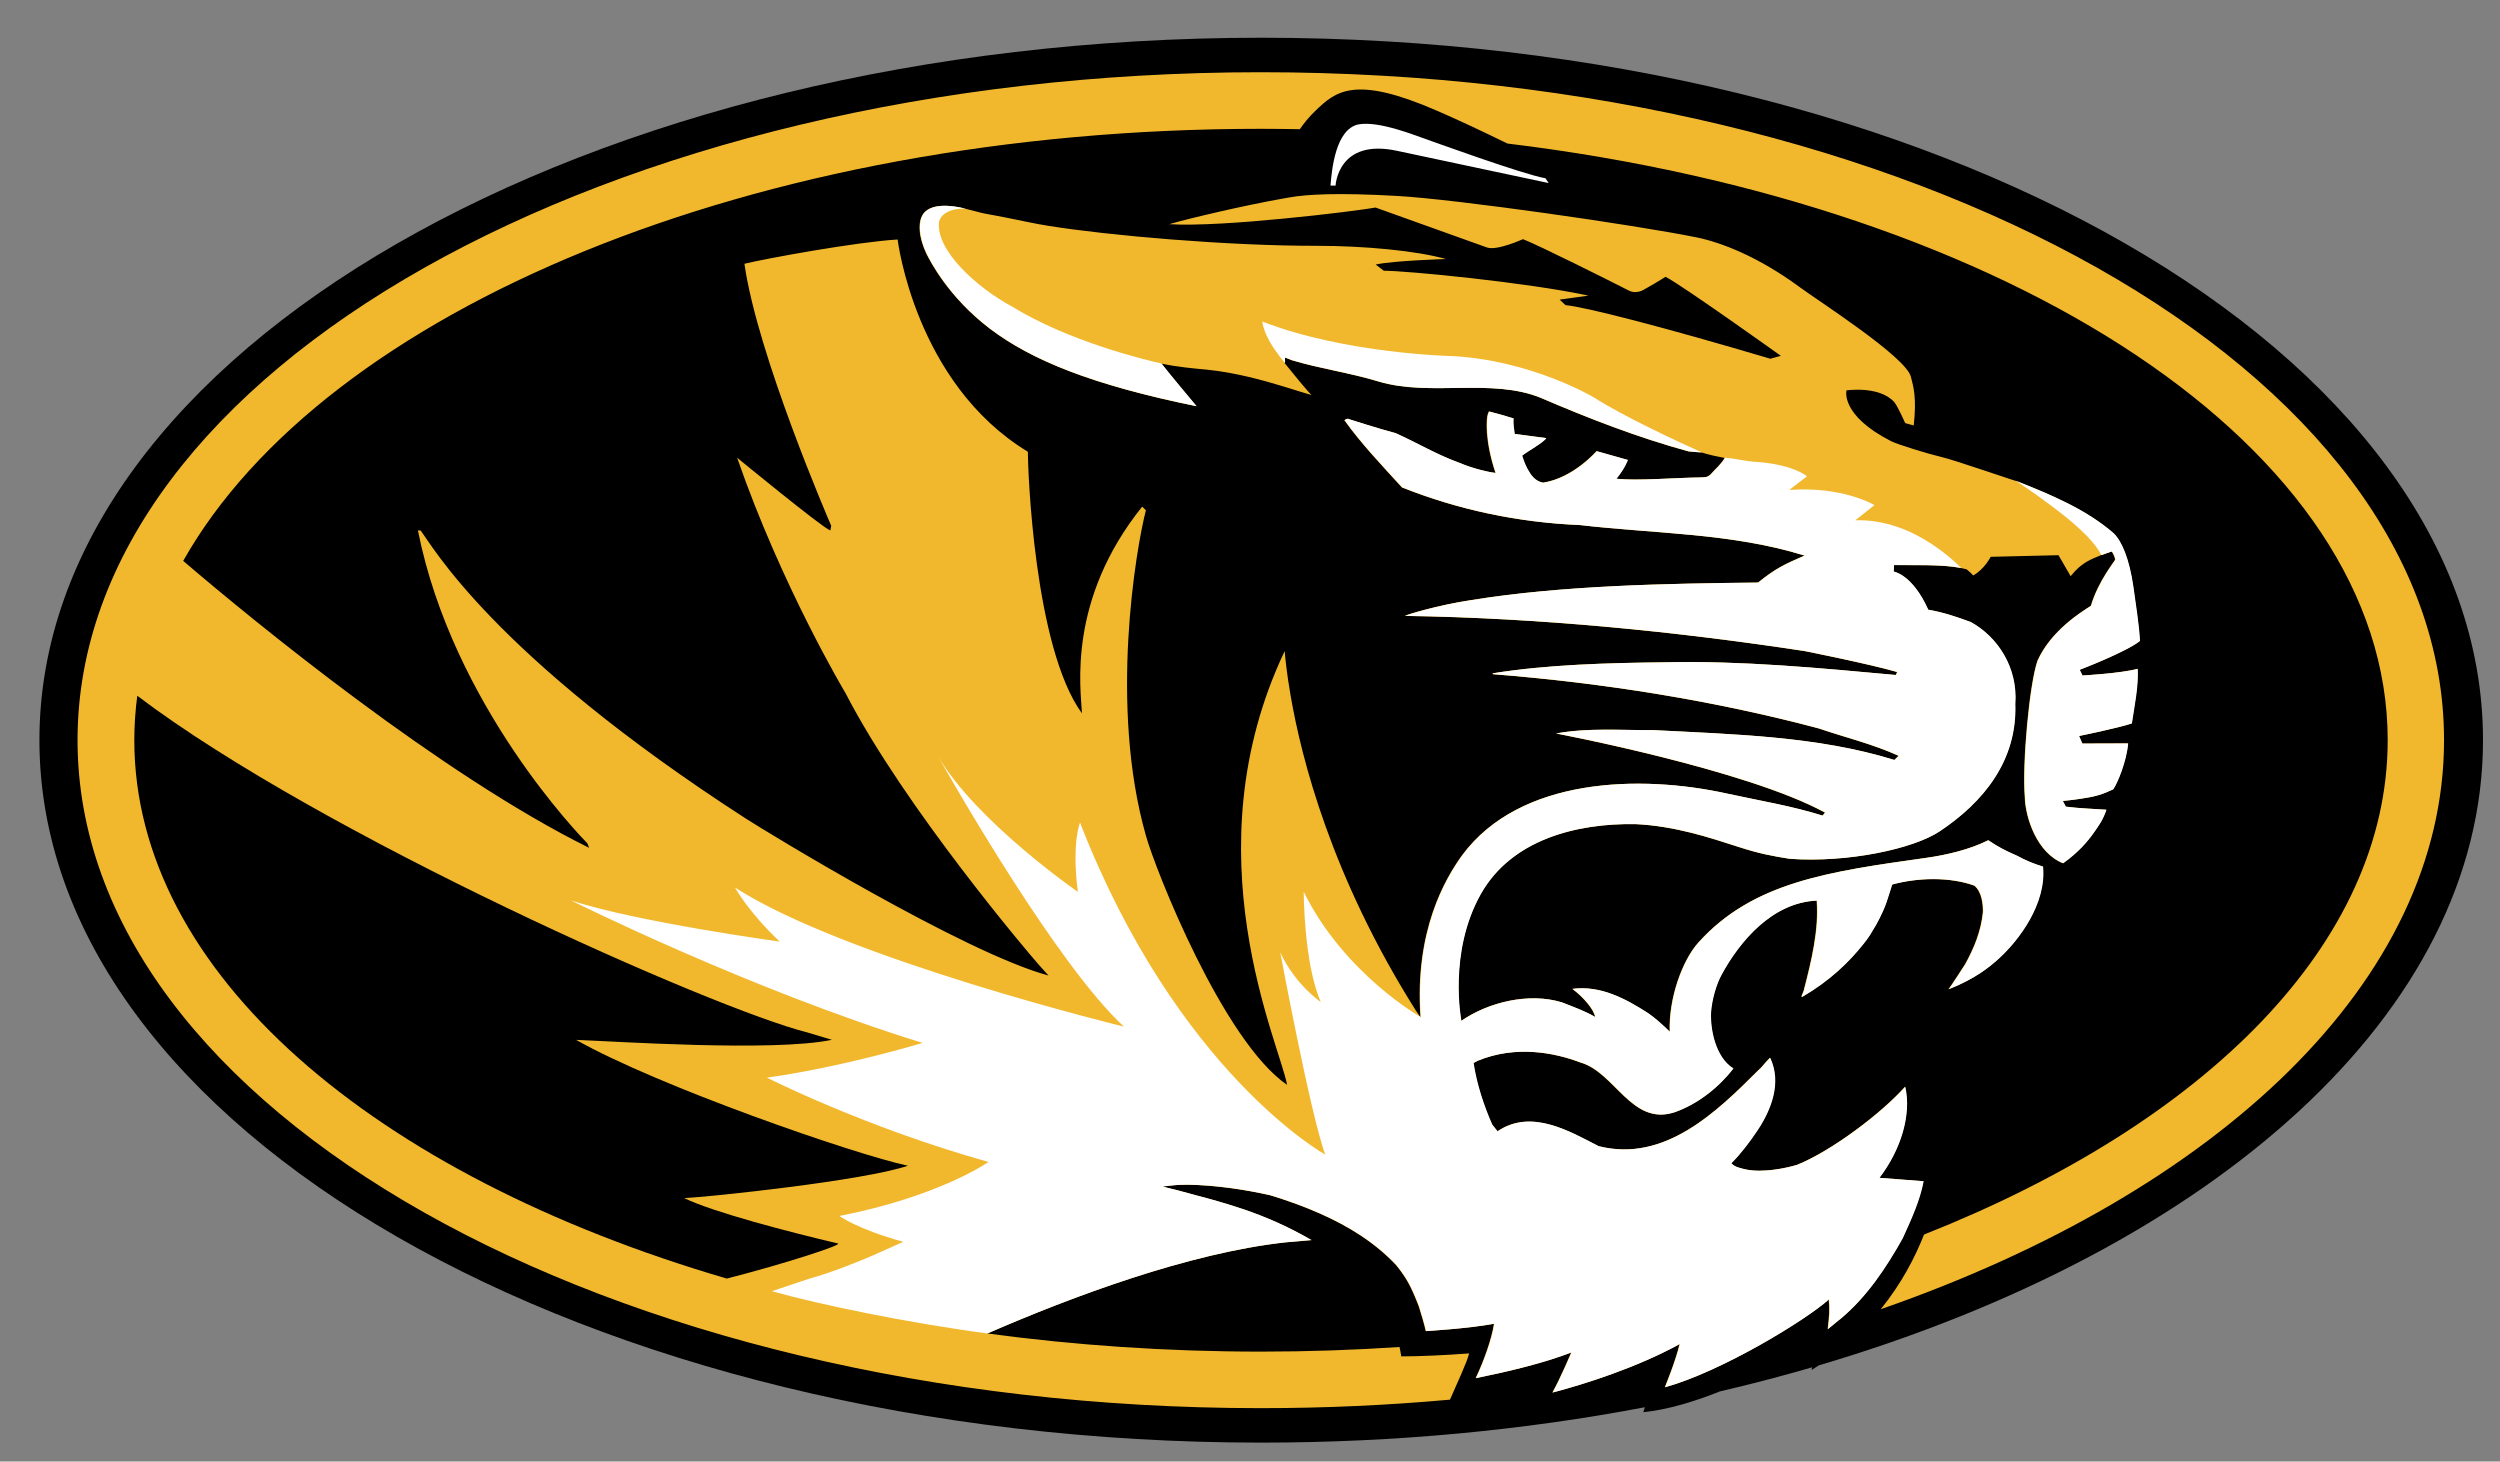
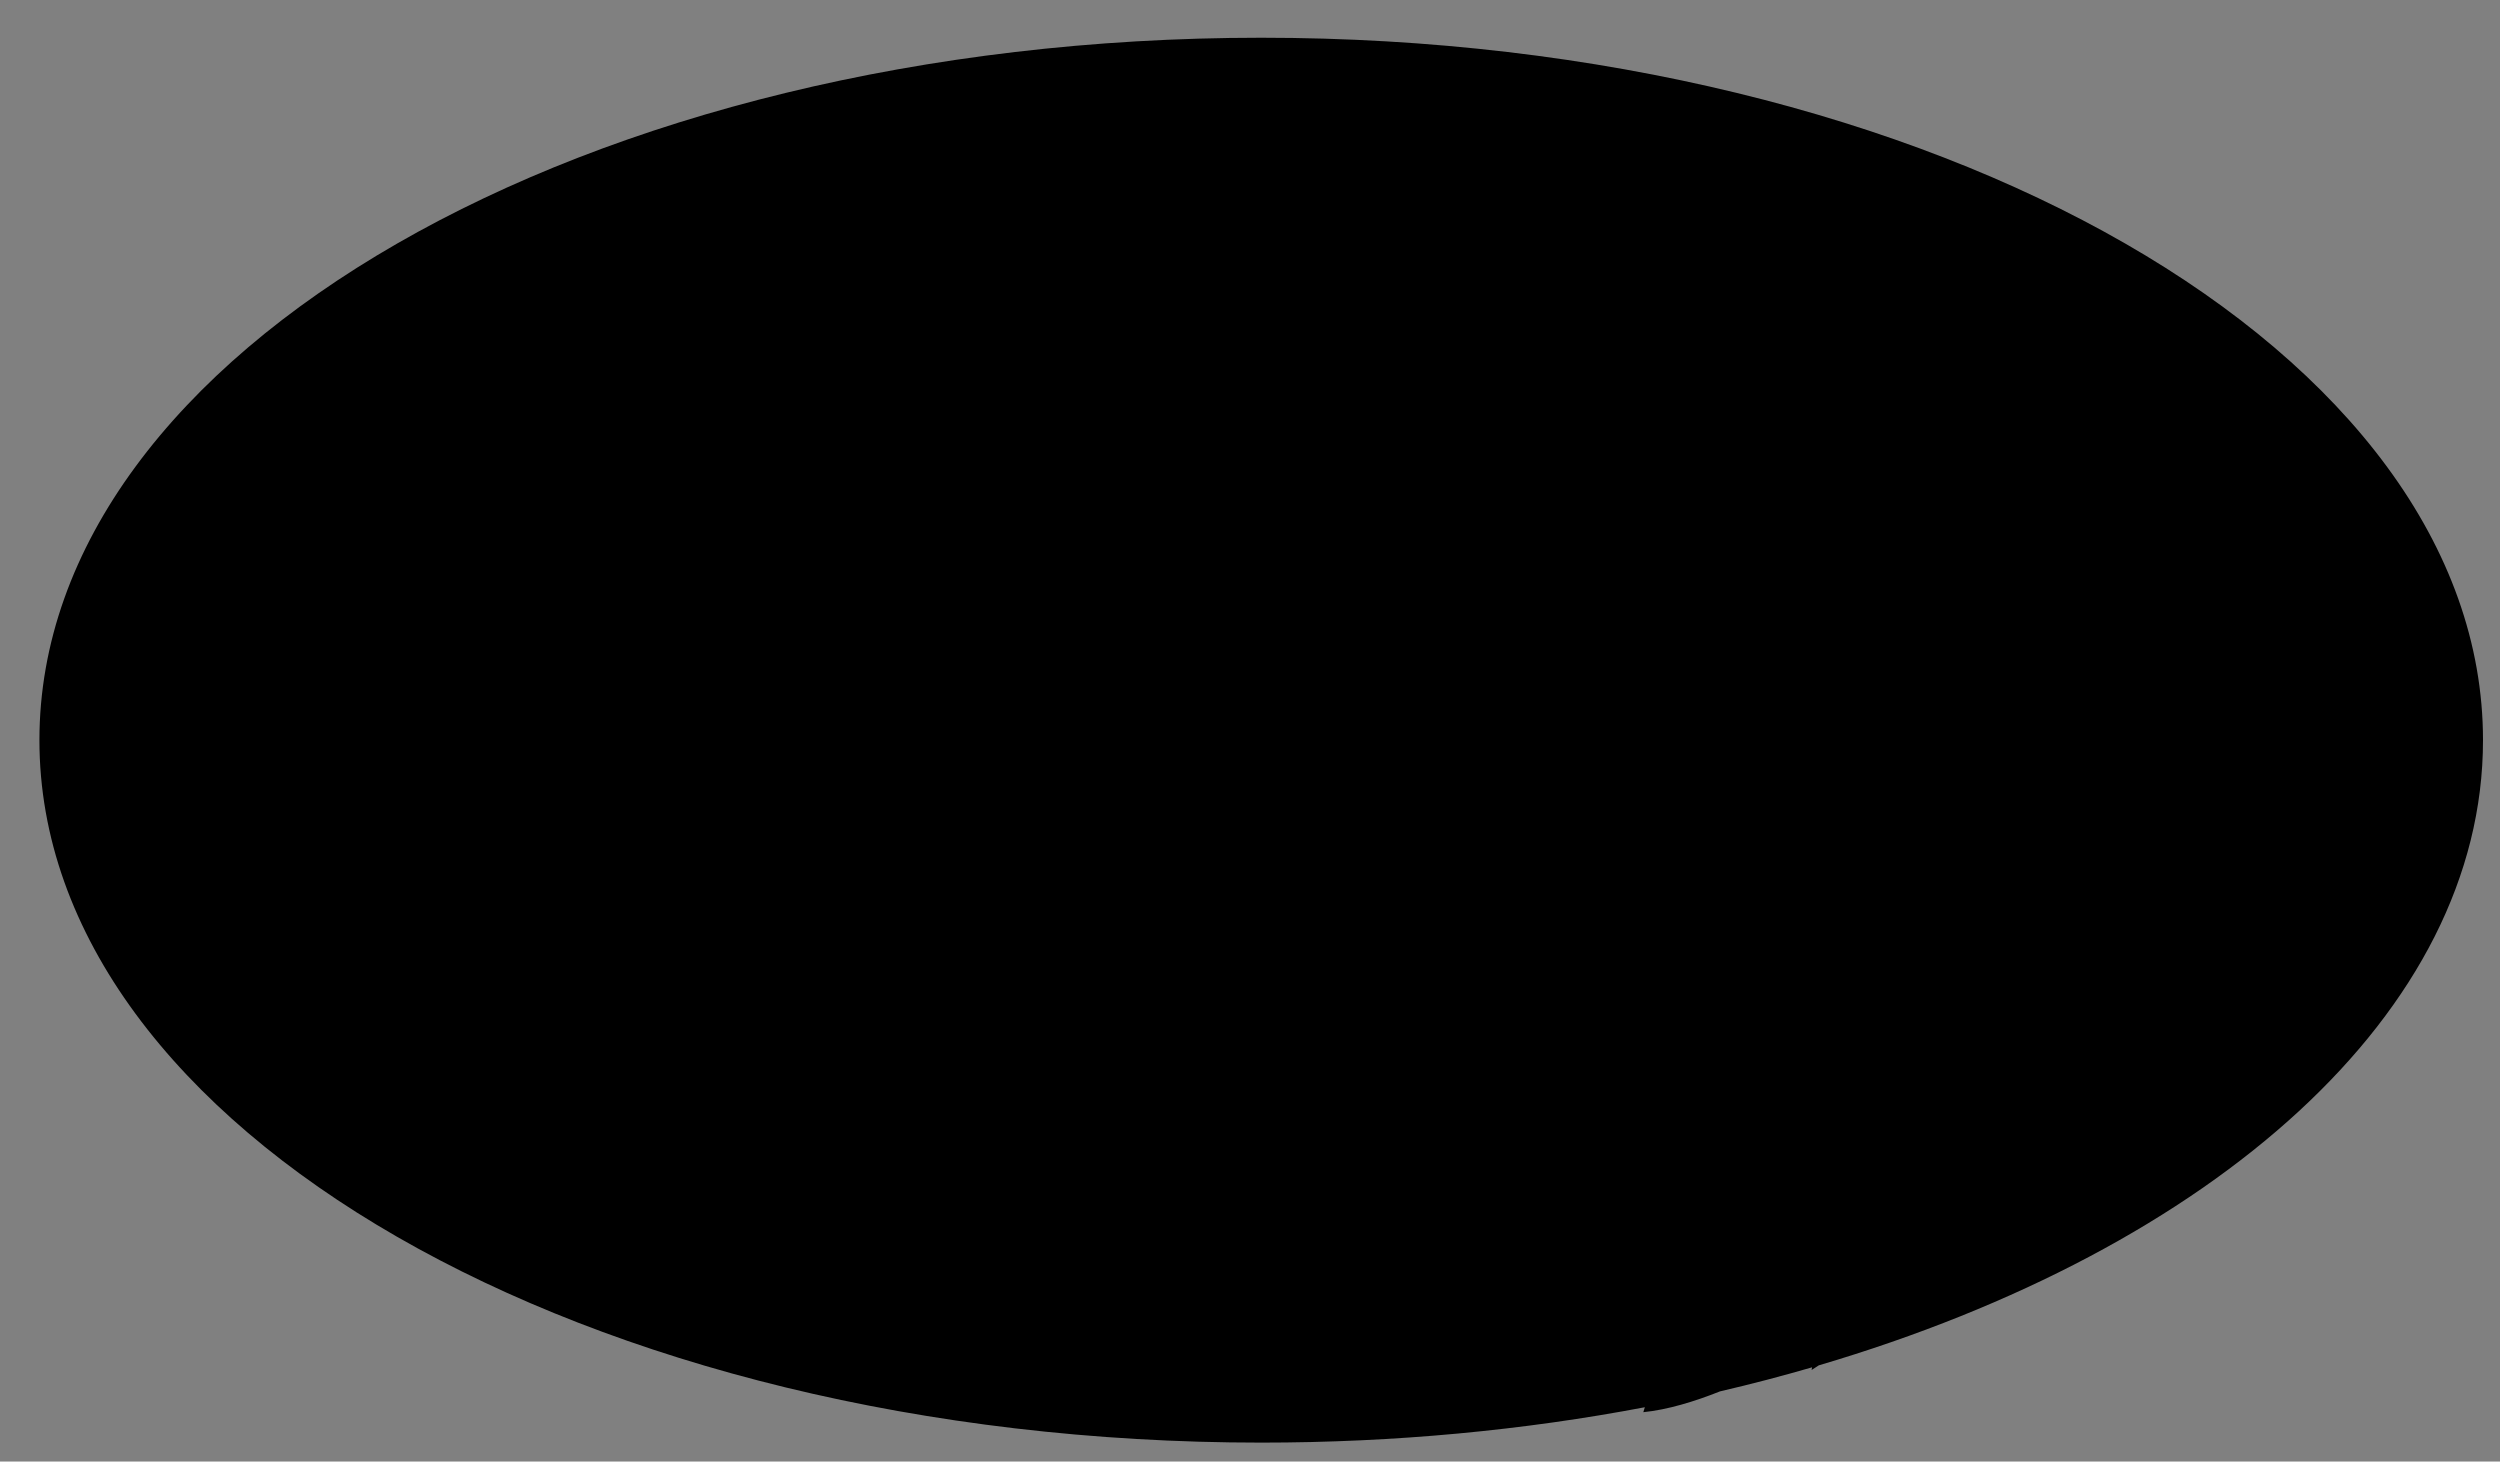
<svg xmlns="http://www.w3.org/2000/svg" width="65" height="38" viewBox="0 0 65 38" fill="none">
  <rect x="0" y="0" width="65" height="38" fill="#808080" stroke="none" />
  <g clip-path="url(#clip0_2052_160561)">
    <path d="M32.792 0.981C15.247 0.981 1.025 9.158 1.025 19.244C1.025 29.334 15.248 37.508 32.792 37.508C36.276 37.508 39.629 37.185 42.766 36.588L42.726 36.717C43.355 36.654 44.058 36.44 44.72 36.176C45.536 35.986 46.334 35.777 47.115 35.55L47.101 35.62C47.166 35.581 47.228 35.54 47.289 35.499C57.543 32.471 64.558 26.33 64.558 19.244C64.558 9.158 50.335 0.981 32.793 0.981" fill="black" />
-     <path d="M48.899 34.04C49.437 33.377 49.79 32.694 50.025 32.098C57.33 29.207 62.08 24.528 62.08 19.244C62.08 11.661 52.291 5.319 39.194 3.732C38.525 3.405 37.87 3.099 37.362 2.879C35.223 1.948 34.733 2.368 34.202 2.879C34.034 3.041 33.902 3.203 33.795 3.359C33.459 3.354 33.121 3.349 32.782 3.349C19.59 3.349 8.437 8.079 4.763 14.583C6.619 16.172 11.466 20.139 15.318 22.044L15.271 21.926C15.132 21.783 11.773 18.356 10.866 13.792H10.935C11.216 14.147 12.78 17.015 19.398 21.287C19.911 21.617 25.069 24.773 27.261 25.364L26.996 25.069C26.786 24.833 23.524 21.003 21.985 18.024C21.985 18.024 20.328 15.257 19.165 11.9C19.165 11.9 21.378 13.72 21.588 13.792L21.612 13.672C21.542 13.509 19.691 9.222 19.355 6.858C19.893 6.726 22.247 6.293 23.338 6.227C23.338 6.227 23.787 9.964 26.724 11.745C26.724 12.199 26.884 16.833 28.131 18.548C28.098 17.902 27.747 15.602 29.697 13.172L29.793 13.267C29.535 14.273 28.834 18.356 29.793 21.724C30.046 22.631 31.804 27.07 33.464 28.206C33.273 27.137 30.909 22.178 33.401 16.93C33.417 17.106 33.455 17.508 33.556 18.087C33.839 19.725 34.617 22.795 36.813 26.276C36.817 26.281 36.894 26.392 36.93 26.446C36.773 24.203 37.567 22.851 38.015 22.232C39.513 20.214 42.634 20.129 44.921 20.638C45.845 20.838 46.563 20.953 47.379 21.205C47.406 21.18 47.425 21.156 47.444 21.127C45.391 20.005 40.45 19.071 40.45 19.071C41.287 18.918 42.12 18.99 42.972 18.983C45.072 19.092 47.267 19.143 49.248 19.76C49.28 19.725 49.329 19.683 49.359 19.652C48.697 19.348 47.966 19.173 47.281 18.939C44.577 18.22 41.703 17.758 38.813 17.53L38.8 17.508C40.212 17.279 41.785 17.236 43.292 17.22C45.277 17.175 47.289 17.368 49.286 17.55L49.321 17.473C48.574 17.258 46.917 16.928 46.917 16.928C43.541 16.414 39.996 16.065 36.525 16.014C36.536 15.991 37.366 15.735 38.239 15.604C40.62 15.218 43.333 15.173 45.705 15.147C46.16 14.778 46.393 14.671 46.913 14.445C45.021 13.857 43.026 13.879 41.078 13.652C39.458 13.584 37.908 13.255 36.448 12.674C35.92 12.096 35.38 11.528 34.95 10.925C35.037 10.861 35.073 10.9 35.073 10.9C35.073 10.9 35.866 11.154 36.28 11.262C36.841 11.515 37.351 11.825 37.956 12.04C38.217 12.155 38.609 12.264 38.88 12.297C38.586 11.416 38.654 10.89 38.667 10.82C38.681 10.748 38.71 10.697 38.71 10.697C38.96 10.762 39.109 10.803 39.346 10.878C39.346 10.878 39.322 10.973 39.374 11.282L40.196 11.389C40.126 11.506 39.706 11.735 39.568 11.846C39.568 11.846 39.627 12.048 39.704 12.185C39.807 12.371 39.9 12.501 40.111 12.549C40.903 12.43 41.505 11.729 41.505 11.729L42.317 11.959C42.317 11.959 42.25 12.164 42.02 12.448C42.564 12.507 43.543 12.422 44.198 12.414C44.345 12.41 44.387 12.41 44.47 12.336C44.592 12.194 44.751 12.066 44.839 11.906C44.408 11.828 44.214 11.753 44.24 11.764C44.125 11.756 44.01 11.75 43.897 11.736C42.576 11.376 41.275 10.869 40.063 10.347C38.784 9.82 37.18 10.321 35.836 9.919C35.101 9.694 34.31 9.585 33.585 9.366C33.581 9.364 33.562 9.357 33.536 9.348C33.538 9.35 33.539 9.351 33.541 9.352C33.539 9.351 33.536 9.347 33.535 9.347V9.346C33.498 9.333 33.449 9.313 33.401 9.295C33.401 9.343 33.401 9.393 33.402 9.443C33.628 9.723 34 10.179 34.1 10.271C33.953 10.232 33.711 10.152 33.41 10.06C32.863 9.892 32.119 9.685 31.377 9.611C31.025 9.577 30.643 9.547 30.192 9.453C30.25 9.541 31.104 10.562 31.104 10.562C28.38 10.006 26.812 9.364 25.73 8.544C24.65 7.722 24.173 6.775 24.083 6.594C23.896 6.208 23.819 5.722 24.052 5.501C24.343 5.238 24.961 5.392 25.095 5.426C25.308 5.482 25.392 5.504 25.538 5.539C25.67 5.57 25.847 5.59 26.778 5.784C27.884 6.018 30.84 6.32 33.373 6.381C33.666 6.387 33.953 6.391 34.231 6.391C35.467 6.391 36.83 6.518 37.595 6.735C37.595 6.735 36.23 6.775 35.768 6.878L35.977 7.039C36.574 7.039 39.682 7.34 41.3 7.686L40.55 7.79L40.704 7.934C41.216 7.978 43.261 8.506 46.029 9.327L46.303 9.252C46.303 9.252 43.732 7.414 43.305 7.197C43.03 7.369 42.969 7.403 42.728 7.538C42.634 7.591 42.485 7.622 42.357 7.558C41.749 7.248 40.043 6.395 39.597 6.218C39.597 6.218 38.92 6.527 38.66 6.434L35.764 5.396C35.525 5.441 34.502 5.576 33.368 5.684C32.287 5.79 31.104 5.871 30.398 5.829C30.968 5.665 32.35 5.341 33.365 5.161C33.412 5.153 33.461 5.145 33.508 5.136C33.975 5.051 34.785 5.007 36.318 5.094C37.852 5.179 42.481 5.842 44.111 6.172C44.75 6.302 45.715 6.672 46.797 7.469C47.263 7.815 49.544 9.271 49.682 9.792C49.754 10.06 49.836 10.369 49.756 11.062L49.536 11.001C49.536 11.001 49.329 10.536 49.244 10.447C48.853 10.024 48.009 10.15 48.009 10.15C48.009 10.15 47.836 10.788 49.165 11.469C49.335 11.557 50.151 11.806 50.455 11.876C50.838 11.964 52.489 12.543 52.437 12.509C52.442 12.513 52.451 12.517 52.461 12.523C53.349 12.873 54.252 13.259 54.95 13.867C55.162 14.076 55.356 14.535 55.46 15.257C55.526 15.749 55.605 16.204 55.631 16.665C55.28 16.951 54.065 17.415 54.065 17.415L54.138 17.563C54.138 17.563 55.144 17.508 55.572 17.389C55.598 17.848 55.484 18.379 55.421 18.81C55.022 18.94 54.049 19.136 54.049 19.136L54.134 19.332L55.323 19.329C55.287 19.786 55.049 20.363 54.936 20.524C54.653 20.656 54.475 20.714 54.076 20.77C53.922 20.79 53.817 20.809 53.627 20.826C53.669 20.902 53.677 20.927 53.704 20.973C54.016 21.016 54.571 21.039 54.76 21.053C54.662 21.338 54.551 21.478 54.436 21.645C54.264 21.89 54.026 22.165 53.636 22.445C52.954 22.177 52.656 21.258 52.642 20.731C52.569 19.854 52.761 17.775 52.972 17.177C53.323 16.396 54.106 15.914 54.359 15.752C54.548 15.107 54.992 14.573 54.99 14.552C54.976 14.438 54.901 14.339 54.901 14.339C54.901 14.339 54.71 14.402 54.626 14.435C54.508 14.492 54.214 14.568 53.958 14.842C53.929 14.879 53.875 14.93 53.837 14.981C53.783 14.892 53.521 14.435 53.521 14.435L51.758 14.477C51.758 14.477 51.597 14.798 51.304 14.962C51.274 14.925 51.196 14.854 51.133 14.803L50.986 14.768C50.673 14.712 50.442 14.704 50.091 14.696C49.814 14.696 49.236 14.692 49.236 14.692L49.23 14.861C49.23 14.861 49.716 14.933 50.128 15.853C50.519 15.919 50.877 16.04 51.237 16.175C51.925 16.555 52.461 17.347 52.391 18.304C52.442 19.776 51.567 20.856 50.419 21.619C49.741 22.07 48.036 22.437 46.532 22.33C46.117 22.265 45.735 22.198 45.168 22.011C44.436 21.775 43.547 21.478 42.521 21.427C40.97 21.401 39.288 21.836 38.493 23.249C37.638 24.772 37.989 26.543 37.989 26.543C38.67 26.067 39.739 25.792 40.612 26.064C40.948 26.199 41.197 26.283 41.469 26.443C41.441 26.254 41.175 25.934 40.877 25.711C41.618 25.615 42.268 25.974 42.839 26.339C43.055 26.491 43.177 26.605 43.409 26.825C43.379 25.951 43.738 24.969 44.151 24.509C45.573 22.928 47.556 22.661 50.063 22.306C50.601 22.232 51.209 22.088 51.688 21.847C51.946 22.022 52.137 22.118 52.434 22.248C52.647 22.366 52.872 22.461 53.108 22.53C53.206 23.495 52.481 24.452 51.968 24.918C51.722 25.143 51.342 25.453 50.658 25.722C50.728 25.631 51.026 25.164 51.087 25.075C51.327 24.638 51.501 24.212 51.552 23.714C51.554 23.501 51.523 23.188 51.329 23.027C50.679 22.793 49.849 22.818 49.189 22.998C49.071 23.346 49.054 23.526 48.775 24.039C48.626 24.29 48.588 24.366 48.428 24.561C48.057 25.026 47.558 25.507 46.856 25.916C46.791 25.953 46.9 25.78 46.907 25.697C47.093 24.98 47.289 24.165 47.23 23.416C46.069 23.467 45.225 24.475 44.751 25.347C44.621 25.585 44.504 25.974 44.478 26.317C44.456 26.735 44.582 27.484 45.06 27.781C44.688 28.267 44.134 28.712 43.522 28.922C42.414 29.276 41.983 27.878 41.085 27.625C40.406 27.366 39.403 27.173 38.414 27.58L38.303 27.639C38.387 28.189 38.574 28.754 38.79 29.242L38.929 29.415C39.806 28.816 40.812 29.419 41.555 29.8C43.267 30.237 44.629 28.909 45.702 27.836C45.822 27.733 45.845 27.674 46.014 27.502C46.321 28.143 46.048 28.852 45.687 29.39C45.487 29.689 45.263 29.989 45.007 30.245C45.095 30.347 45.244 30.371 45.367 30.402C45.836 30.508 46.468 30.362 46.714 30.288C47.608 29.931 48.923 28.939 49.527 28.255C49.693 28.989 49.413 29.897 48.858 30.624C49.452 30.673 49.675 30.684 50.005 30.712C49.911 31.209 49.7 31.672 49.461 32.198C49.031 32.965 48.533 33.711 47.866 34.274C47.701 34.41 47.806 34.317 47.517 34.559C47.556 34.196 47.575 34.071 47.544 33.784C46.978 34.304 44.753 35.665 43.282 36.07C43.282 36.07 43.57 35.367 43.666 34.944C42.58 35.545 41.223 35.982 40.359 36.207C40.569 35.828 40.85 35.164 40.85 35.164C40.105 35.45 39.201 35.663 38.364 35.833C38.571 35.4 38.784 34.809 38.84 34.418C38.154 34.546 37.067 34.609 37.067 34.609C37.011 34.361 36.968 34.242 36.884 33.96C36.687 33.455 36.572 33.233 36.294 32.89C35.747 32.308 35.059 31.882 34.32 31.555C33.898 31.367 33.46 31.211 33.021 31.077C32.329 30.921 31.571 30.813 30.874 30.803C30.582 30.805 30.517 30.815 30.219 30.849C30.446 30.914 30.525 30.921 30.731 30.981C31.738 31.253 32.828 31.508 34.092 32.243L33.416 32.302C30.909 32.577 27.881 33.706 25.668 34.67C27.945 34.977 30.327 35.142 32.782 35.142C34.003 35.142 35.205 35.101 36.388 35.022C36.406 35.104 36.421 35.188 36.433 35.266C36.936 35.266 37.602 35.233 38.197 35.189C38.144 35.418 37.882 35.966 37.699 36.391C36.098 36.536 34.455 36.612 32.782 36.612C15.791 36.612 2.016 28.836 2.016 19.244C2.016 9.656 15.79 1.878 32.782 1.878C49.772 1.878 63.545 9.656 63.545 19.244C63.545 25.5 57.687 30.982 48.899 34.04" fill="#F1B82D" />
    <path d="M3.492 19.243C3.492 25.296 9.724 30.557 18.896 33.243C20.447 32.845 21.922 32.361 21.787 32.331C20.536 32.036 18.534 31.516 17.791 31.151C18.462 31.118 22.454 30.7 23.605 30.309C22.232 30.019 17.089 28.235 14.98 27.037C15.907 27.07 20.121 27.355 21.629 27.035L20.986 26.842C18.572 26.238 8.365 21.72 3.569 18.09C3.519 18.472 3.492 18.856 3.492 19.243" fill="black" />
-     <path d="M35.541 3.219C35.451 3.217 35.374 3.223 35.306 3.237C34.725 3.376 34.627 4.401 34.593 4.826C34.638 4.825 34.682 4.826 34.725 4.826C34.725 4.826 34.78 3.585 36.331 3.923L40.248 4.756L40.264 4.755L40.181 4.635C39.591 4.53 37.331 3.709 36.731 3.495C36.188 3.304 35.81 3.224 35.541 3.219L35.541 3.219ZM24.642 5.352C24.435 5.342 24.208 5.369 24.063 5.5C23.829 5.721 23.907 6.207 24.093 6.593C24.183 6.775 24.66 7.721 25.74 8.544C26.822 9.364 28.39 10.005 31.114 10.562C31.114 10.562 30.26 9.541 30.202 9.452C29.726 9.346 27.779 8.869 26.326 7.978C25.378 7.468 24.328 6.5 24.415 5.772C24.416 5.743 24.49 5.41 25.105 5.425C25.038 5.408 24.85 5.362 24.642 5.352L24.642 5.352ZM32.822 8.36C32.822 8.36 32.83 8.69 33.241 9.222C33.236 9.222 33.233 9.22 33.233 9.22C33.233 9.22 33.307 9.312 33.411 9.442C33.411 9.393 33.411 9.342 33.411 9.294C33.459 9.313 33.508 9.332 33.545 9.345V9.346C33.546 9.346 33.549 9.35 33.551 9.352C33.549 9.35 33.547 9.349 33.546 9.347C33.572 9.356 33.591 9.364 33.596 9.366C34.32 9.585 35.111 9.693 35.846 9.919C37.189 10.321 38.793 9.819 40.072 10.347C41.284 10.869 42.586 11.375 43.906 11.736C44.02 11.749 44.135 11.755 44.25 11.763C43.632 11.486 42.232 10.839 41.427 10.325C41.427 10.325 39.822 9.371 37.771 9.259C37.771 9.259 34.98 9.202 32.822 8.36L32.822 8.36ZM38.721 10.697C38.721 10.697 38.692 10.748 38.679 10.819C38.666 10.889 38.597 11.415 38.89 12.297C38.62 12.263 38.228 12.154 37.967 12.04C37.362 11.823 36.852 11.514 36.291 11.262C35.877 11.154 35.084 10.9 35.084 10.9C35.084 10.9 35.048 10.86 34.961 10.925C35.391 11.528 35.93 12.095 36.459 12.673C37.919 13.254 39.469 13.584 41.089 13.652C43.037 13.879 45.032 13.857 46.925 14.445C46.404 14.671 46.171 14.777 45.716 15.146C43.345 15.172 40.631 15.217 38.251 15.603C37.377 15.735 36.547 15.99 36.536 16.013C40.007 16.064 43.553 16.413 46.928 16.928C46.928 16.928 48.585 17.257 49.331 17.472L49.297 17.55C47.3 17.367 45.288 17.174 43.303 17.219C41.796 17.236 40.223 17.279 38.812 17.506L38.824 17.529C41.714 17.757 44.587 18.22 47.291 18.938C47.977 19.173 48.708 19.348 49.37 19.651C49.34 19.683 49.291 19.725 49.258 19.759C47.278 19.142 45.082 19.092 42.983 18.982C42.131 18.989 41.298 18.917 40.462 19.07C40.462 19.07 45.402 20.005 47.455 21.126C47.435 21.155 47.417 21.179 47.39 21.205C46.574 20.952 45.856 20.838 44.932 20.638C42.645 20.129 39.523 20.213 38.026 22.231C37.578 22.85 36.784 24.202 36.941 26.445C36.941 26.445 34.95 25.323 33.897 23.188C33.897 23.188 33.897 25.041 34.34 26.052C34.34 26.052 33.675 25.604 33.287 24.762C33.287 24.762 34.067 28.951 34.455 30.019C34.455 30.019 30.616 27.894 28.081 21.39C28.081 21.39 27.86 21.897 28.024 23.188C28.024 23.188 25.371 21.356 24.378 19.646C24.812 20.413 27.495 25.095 29.221 26.692C29.221 26.692 21.99 24.932 19.111 23.076C19.111 23.076 19.441 23.694 20.272 24.481C20.272 24.481 16.562 23.975 14.847 23.411C14.847 23.411 19.445 25.711 23.986 27.116C23.986 27.116 21.935 27.74 19.941 28.019C19.941 28.019 22.488 29.311 25.701 30.211C25.701 30.211 24.427 31.108 21.824 31.615C21.824 31.615 22.266 31.95 23.485 32.287L22.863 32.566C22.858 32.564 22.823 32.582 22.755 32.616C22.256 32.83 21.59 33.096 21.048 33.243L20.069 33.571C20.093 33.578 20.122 33.585 20.147 33.592C21.294 33.913 23.567 34.39 25.674 34.67C25.675 34.67 25.677 34.669 25.678 34.669C27.892 33.706 30.919 32.576 33.427 32.301L34.103 32.242C32.839 31.508 31.749 31.252 30.741 30.98C30.536 30.92 30.457 30.914 30.23 30.848C30.528 30.814 30.593 30.805 30.884 30.802C31.582 30.812 32.34 30.92 33.032 31.076C33.471 31.21 33.909 31.366 34.331 31.554C35.07 31.881 35.757 32.307 36.305 32.89C36.583 33.232 36.698 33.455 36.895 33.959C36.978 34.241 37.022 34.36 37.078 34.608C37.078 34.608 38.164 34.545 38.851 34.418C38.794 34.809 38.582 35.4 38.374 35.832C39.212 35.662 40.116 35.449 40.861 35.163C40.861 35.163 40.579 35.828 40.369 36.206C41.234 35.981 42.59 35.544 43.677 34.944C43.581 35.366 43.292 36.069 43.292 36.069C44.764 35.664 46.988 34.303 47.555 33.783C47.585 34.071 47.567 34.196 47.528 34.559C47.817 34.316 47.712 34.409 47.877 34.273C48.544 33.711 49.042 32.964 49.472 32.197C49.711 31.671 49.922 31.209 50.016 30.712C49.687 30.684 49.463 30.672 48.869 30.623C49.423 29.896 49.704 28.988 49.538 28.254C48.934 28.937 47.619 29.93 46.725 30.287C46.479 30.361 45.846 30.507 45.377 30.402C45.255 30.37 45.106 30.346 45.018 30.244C45.274 29.988 45.498 29.689 45.698 29.389C46.059 28.851 46.331 28.142 46.025 27.501C45.856 27.673 45.833 27.732 45.713 27.835C44.64 28.908 43.278 30.236 41.566 29.799C40.823 29.419 39.817 28.814 38.94 29.414L38.801 29.241C38.585 28.753 38.398 28.188 38.315 27.638L38.425 27.579C39.414 27.172 40.417 27.366 41.096 27.624C41.994 27.877 42.425 29.275 43.533 28.922C44.145 28.711 44.699 28.265 45.071 27.78C44.593 27.483 44.467 26.734 44.489 26.316C44.515 25.973 44.632 25.584 44.762 25.346C45.235 24.474 46.08 23.466 47.241 23.415C47.3 24.164 47.104 24.979 46.918 25.696C46.911 25.779 46.803 25.952 46.867 25.915C47.569 25.506 48.068 25.025 48.439 24.56C48.599 24.365 48.636 24.289 48.786 24.038C49.065 23.525 49.082 23.345 49.2 22.998C49.86 22.817 50.69 22.792 51.34 23.026C51.534 23.188 51.565 23.5 51.563 23.713C51.512 24.211 51.338 24.638 51.098 25.074C51.037 25.164 50.739 25.63 50.668 25.721C51.353 25.452 51.733 25.142 51.979 24.917C52.492 24.45 53.217 23.494 53.12 22.53C52.883 22.46 52.658 22.365 52.445 22.248H52.443C52.146 22.117 51.956 22.022 51.698 21.846C51.219 22.088 50.61 22.231 50.073 22.306C47.565 22.66 45.583 22.927 44.16 24.508C43.748 24.968 43.389 25.95 43.418 26.824C43.186 26.604 43.065 26.49 42.849 26.338C42.278 25.973 41.627 25.614 40.887 25.71C41.185 25.933 41.451 26.253 41.479 26.442C41.206 26.282 40.958 26.198 40.622 26.064C39.748 25.791 38.68 26.067 37.998 26.542C37.998 26.542 37.647 24.771 38.502 23.248C39.297 21.835 40.98 21.4 42.531 21.427C43.557 21.477 44.445 21.774 45.178 22.01C45.744 22.197 46.126 22.265 46.541 22.329C48.045 22.437 49.75 22.069 50.428 21.619C51.577 20.855 52.451 19.776 52.4 18.303C52.47 17.347 51.934 16.555 51.246 16.174C50.886 16.039 50.528 15.919 50.137 15.852C49.725 14.932 49.239 14.861 49.239 14.861L49.245 14.691C49.245 14.691 49.823 14.695 50.1 14.695C50.451 14.703 50.683 14.711 50.995 14.768C50.434 14.223 49.454 13.492 48.239 13.527L48.736 13.133C48.736 13.133 47.916 12.636 46.521 12.739L46.982 12.384C46.982 12.384 46.626 12.063 45.581 12.003C45.538 11.998 45.499 11.994 45.462 11.99C45.286 11.968 45.087 11.919 44.85 11.901V11.905C44.762 12.066 44.602 12.193 44.481 12.335C44.398 12.409 44.355 12.409 44.208 12.413C43.553 12.421 42.575 12.506 42.03 12.447C42.261 12.164 42.327 11.958 42.327 11.958L41.516 11.73C41.516 11.73 40.914 12.431 40.122 12.551C39.911 12.502 39.818 12.372 39.715 12.187C39.639 12.049 39.579 11.847 39.579 11.847C39.717 11.736 40.137 11.507 40.207 11.39L39.385 11.283C39.333 10.974 39.358 10.879 39.358 10.879C39.12 10.805 38.971 10.763 38.721 10.699L38.721 10.697ZM52.417 12.502C52.632 12.647 52.824 12.78 53.001 12.905C53.122 12.993 53.27 13.102 53.427 13.219C54.194 13.802 54.5 14.165 54.636 14.434C54.72 14.401 54.911 14.338 54.911 14.338C54.911 14.338 54.985 14.437 55 14.552C55.003 14.572 54.558 15.107 54.369 15.751C54.116 15.913 53.332 16.395 52.981 17.176C52.771 17.775 52.579 19.853 52.651 20.73C52.666 21.258 52.964 22.176 53.645 22.444C54.036 22.164 54.273 21.89 54.445 21.645C54.561 21.477 54.672 21.338 54.77 21.053C54.581 21.038 54.026 21.016 53.714 20.973C53.687 20.926 53.678 20.901 53.637 20.825C53.827 20.808 53.932 20.79 54.086 20.77C54.485 20.713 54.663 20.655 54.946 20.523C55.059 20.362 55.297 19.785 55.333 19.328L54.144 19.332L54.059 19.136C54.059 19.136 55.032 18.939 55.43 18.81C55.493 18.379 55.607 17.848 55.582 17.389C55.154 17.507 54.148 17.563 54.148 17.563L54.075 17.415C54.075 17.415 55.29 16.95 55.641 16.664C55.615 16.204 55.536 15.749 55.47 15.256C55.366 14.534 55.172 14.075 54.96 13.867C54.262 13.258 53.359 12.873 52.471 12.523C52.452 12.516 52.434 12.51 52.417 12.502L52.417 12.502Z" fill="white" />
  </g>
  <defs>
    <clipPath id="clip0_2052_160561">
      <rect width="64" height="37" fill="white" transform="translate(0.797 0.735)" />
    </clipPath>
  </defs>
</svg>